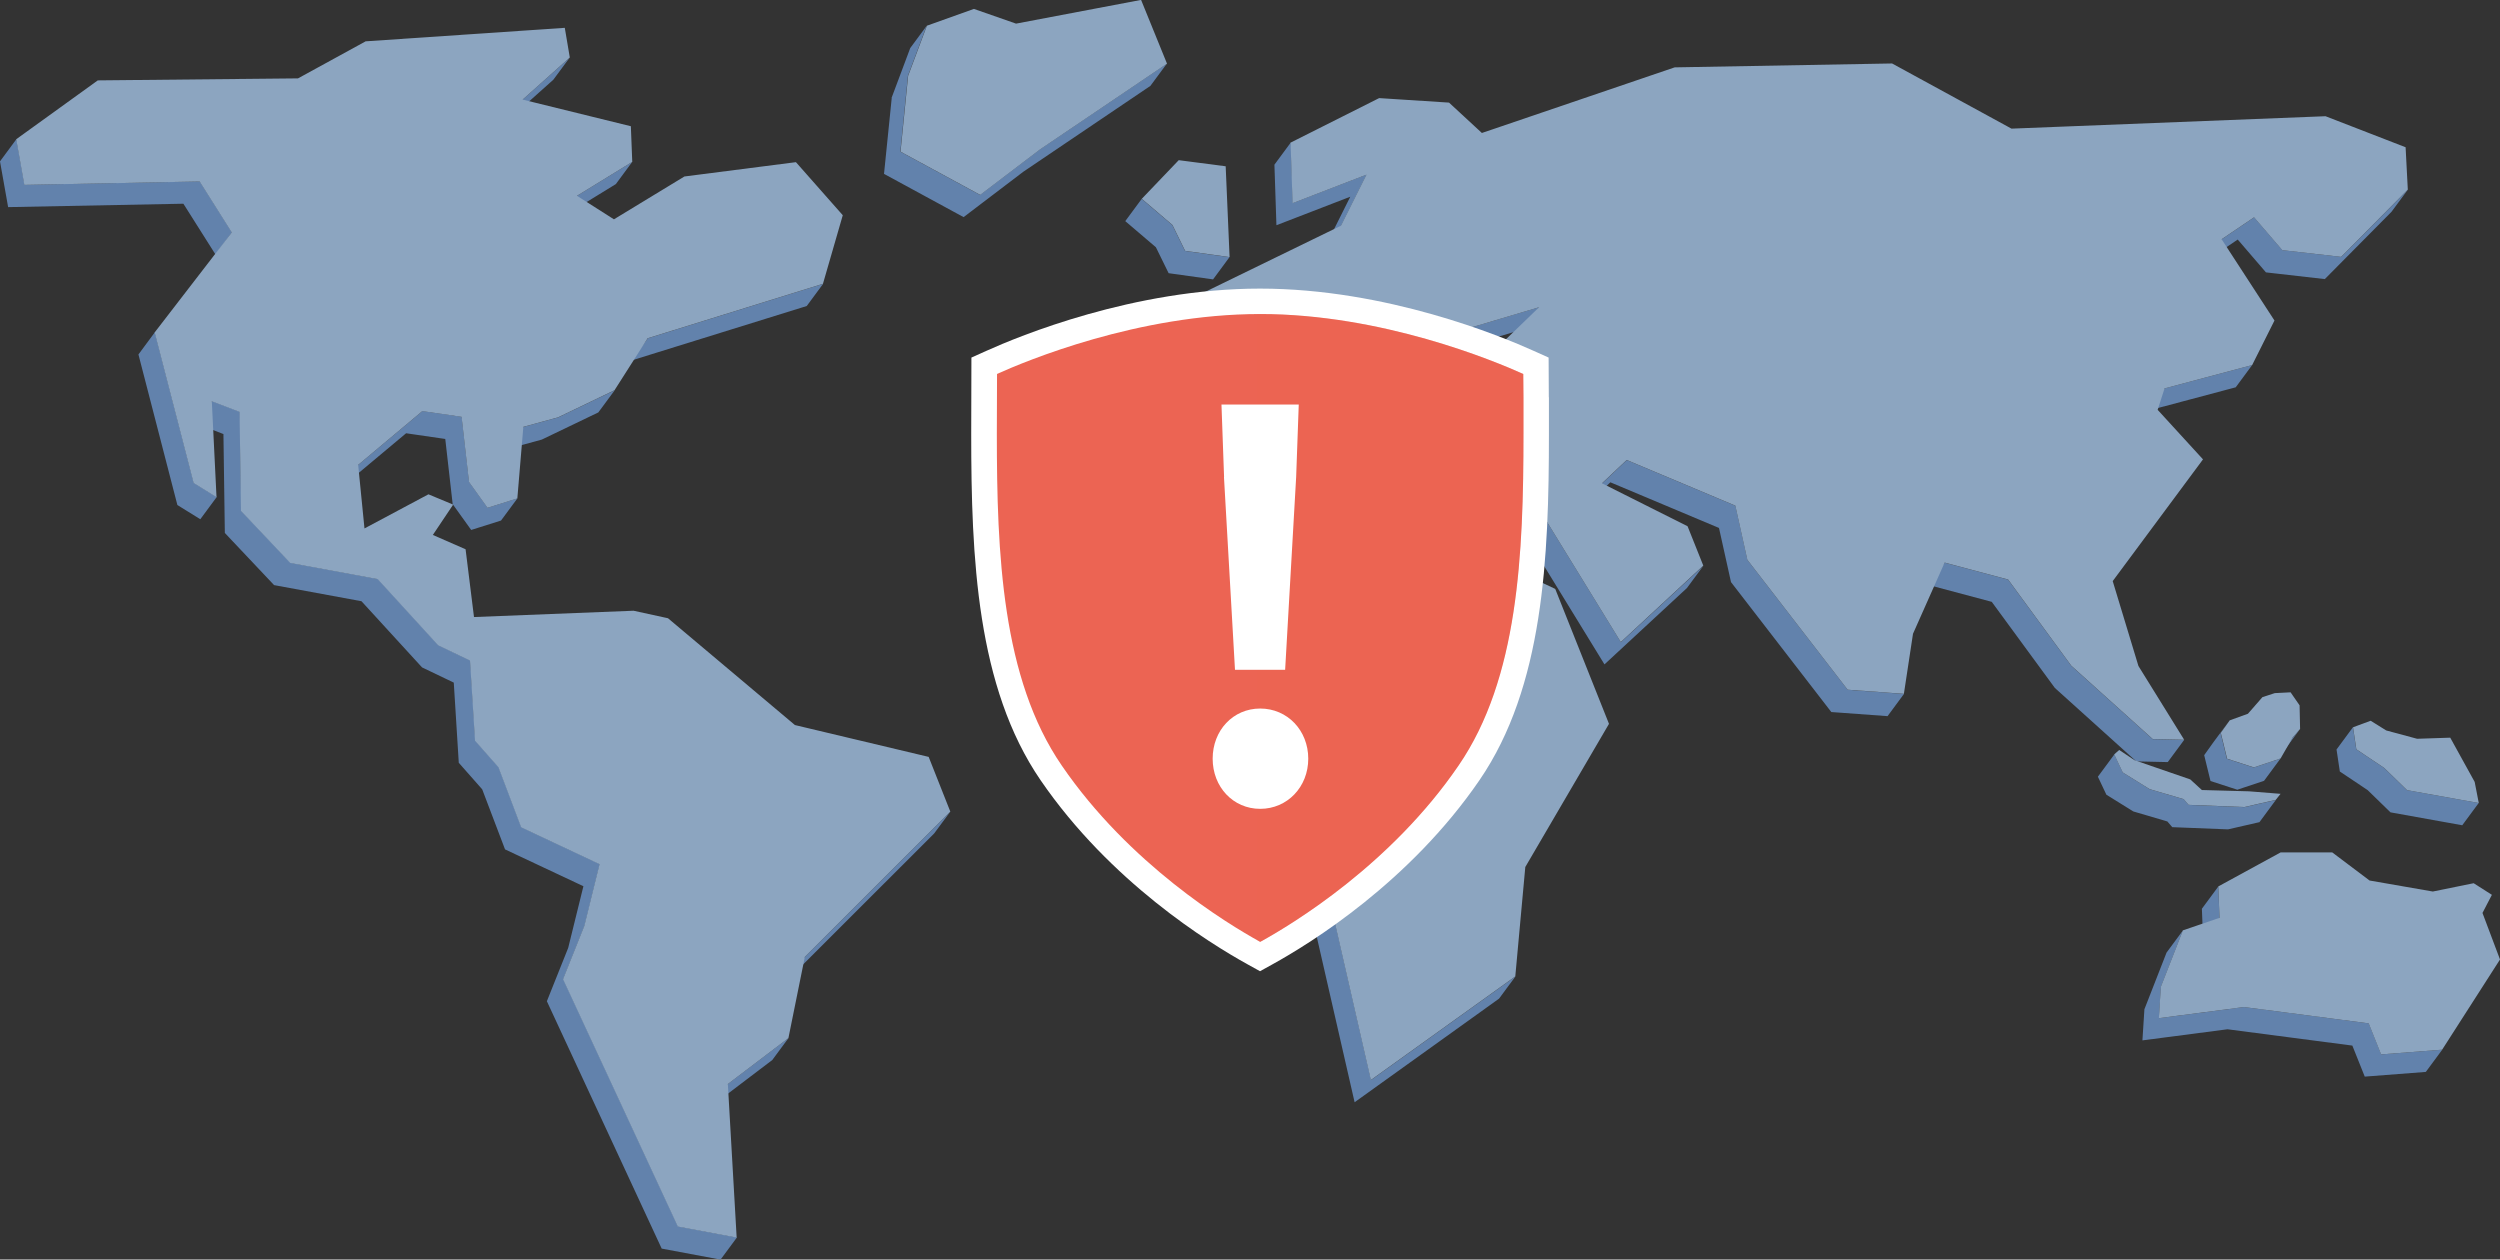
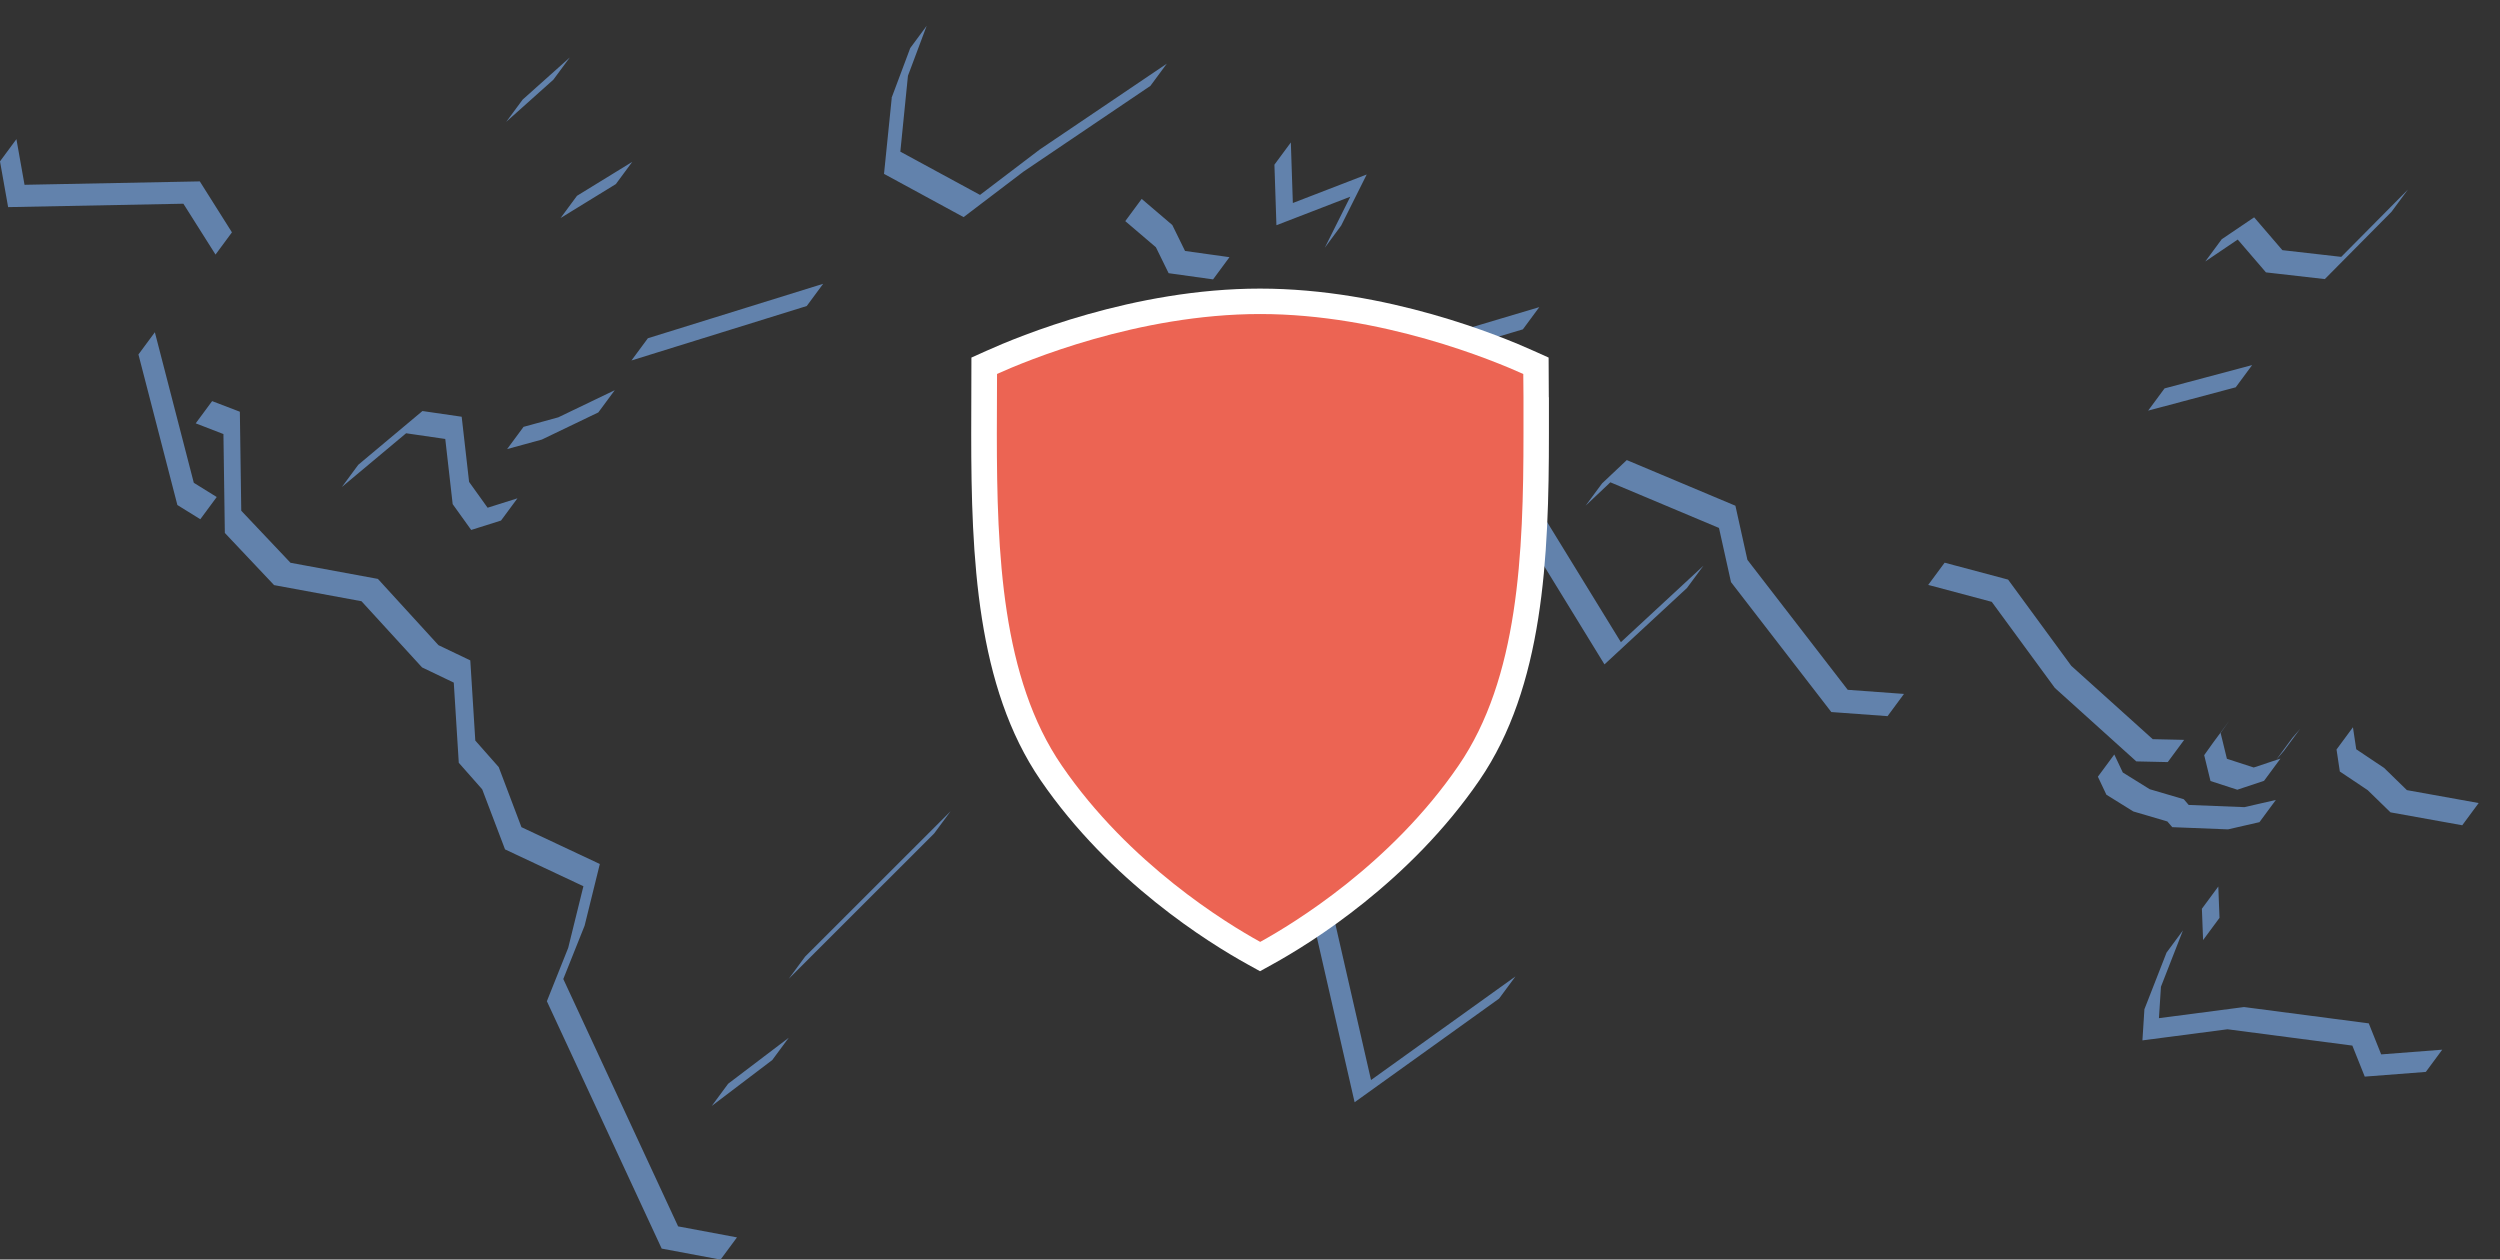
<svg xmlns="http://www.w3.org/2000/svg" width="249.74" height="125.82" viewBox="0 0 249.74 125.82">
  <rect x="0" y="0" width="249.74" height="125.82" fill="#333333" stroke="none" />
  <g isolation="isolate">
    <g id="b" data-name="レイヤー 2">
      <g id="c" data-name="★オブジェクト">
        <g>
          <g>
            <path d="M240.54,18.94l-1.64,2.22-6.66,6.72-5.88-.67-2.82-3.28-3.24,2.19,1.64-2.22,3.24-2.19,2.82,3.28,5.88.67,6.66-6.72h0ZM115.47,24.7l-3.06-2.61,1.64-2.22,3.06,2.61,1.27,2.59,4.44.62-1.64,2.22-4.44-.62-1.27-2.59h0ZM89.08,9.79l-.77,7.58,7.95,4.32,5.96-4.53,12.7-8.58,1.64-2.22-12.7,8.58-5.96,4.53-7.96-4.32.76-7.58,1.87-4.99-1.64,2.22-1.87,4.99h0ZM.81,20.68l-.81-4.56,1.64-2.22.81,4.56,17.51-.34,3.21,5.09-1.64,2.22-3.21-5.08-17.51.34h0ZM17.72,50.45l-3.89-15.04,1.64-2.22,3.89,15.04,2.29,1.42-1.64,2.22-2.29-1.42h0ZM22.32,43.35l.14,9.89,4.92,5.21,8.73,1.61,6.05,6.61,3.17,1.52.5,8.01,2.34,2.65,2.28,6,7.83,3.68-1.52,6.16-2.13,5.33,11.47,24.71,5.88,1.1,1.64-2.22-5.88-1.1-11.47-24.71,2.13-5.33,1.52-6.16-7.83-3.68-2.27-6-2.34-2.65-.5-8.01-3.18-1.52-6.05-6.62-8.73-1.61-4.92-5.2-.14-9.89-2.77-1.06-1.64,2.22,2.77,1.07h0ZM78.79,103.67l-1.64,2.22-6.05,4.59,1.64-2.22,6.05-4.59h0ZM94.96,81.04l-1.64,2.22-14.53,14.52,1.64-2.22,14.53-14.52h0ZM40.57,43.28l-6.42,5.37,1.64-2.22,6.41-5.37,3.92.57.74,6.51,1.85,2.58,2.98-.94-1.64,2.22-2.98.94-1.85-2.58-.74-6.51-3.92-.57h0ZM54.13,43.91l-3.47.95,1.64-2.22,3.47-.95,5.64-2.71-1.64,2.22-5.64,2.71h0ZM82.23,28.35l-1.64,2.22-17.51,5.44,1.64-2.22,17.51-5.44h0ZM63.16,16.17l-1.64,2.22-5.52,3.39,1.64-2.22,5.52-3.39h0ZM56.92,5.74l-1.64,2.22-4.71,4.21,1.64-2.22,4.71-4.21h0ZM210.42,79.39l-.85-1.8,1.64-2.22.85,1.8,2.69,1.67,3.4,1,.49.57,5.57.22,3.14-.72-1.64,2.22-3.14.72-5.57-.22-.49-.57-3.4-1-2.69-1.67h0ZM220.19,75.44l.63,2.58,2.68.87,2.67-.89,1.64-2.22-2.67.89-2.68-.87-.63-2.58.89-1.25-1.64,2.22-.89,1.25h0ZM229.02,73.68l.75-.86-1.64,2.22-.75.86,1.64-2.22h0ZM221.72,91.69l-1.64,2.22-.12-3.13,1.64-2.22.12,3.13h0ZM214.22,100.79l-.2,3.14,8.5-1.11,12.47,1.63,1.24,3.1,6.1-.47,1.64-2.22-6.1.47-1.24-3.1-12.46-1.63-8.5,1.11.2-3.14,2.2-5.63-1.64,2.22-2.2,5.63h0ZM233.74,77.07l-.33-2.2,1.64-2.22.33,2.2,2.78,1.86,2.28,2.22,7.17,1.29-1.64,2.22-7.17-1.29-2.28-2.22-2.78-1.86h0ZM127.51,22.5l-.2-6.05,1.64-2.22.2,6.05,7.38-2.85-2.55,5.1-1.64,2.22,2.55-5.1-7.38,2.85h0ZM113.78,38.89l-2.84-3.71,1.64-2.22,2.84,3.71,13.56-.64,6.99-4.22,4.68,2.78,13.12-3.91-1.64,2.22-13.12,3.91-4.68-2.78-6.99,4.22-13.56.64h0ZM148.51,41.68l-2.91,4.42,1.64-2.22,2.91-4.42-3.62-1.78-1.64,2.22,3.62,1.78h0ZM105.48,65.29l4.79-19.71,1.64-2.22-4.79,19.71,16.12,4.81,8.17,10.79-1.17,5.75,2.95,6.99,3.77,16.48,14.43-10.35-1.64,2.22-14.43,10.35-3.77-16.48-2.95-6.99,1.17-5.75-8.17-10.79-16.12-4.81h0ZM149.88,49.42l10.4,16.95,8.24-7.63,1.64-2.22-8.24,7.63-10.41-16.95-2.63.18-1.64,2.22,2.63-.18h0ZM160.87,48.18l-2.47,2.33,1.64-2.22,2.47-2.33,10.85,4.56,1.2,5.41,10.02,12.98,5.62.41-1.64,2.22-5.62-.41-10.02-12.98-1.2-5.41-10.85-4.56h0ZM198.96,60.11l6.31,8.61,8.14,7.34,3.14.07,1.64-2.22-3.14-.07-8.14-7.33-6.31-8.61-6.34-1.69-1.64,2.22,6.34,1.69h0ZM224.98,36.47l-1.64,2.22-8.75,2.33,1.64-2.22,8.75-2.33Z" fill="#6282ac" fill-rule="evenodd" stroke-width="0" />
-             <path d="M148.07,13.27l.86-.29,18.36-6.25,21.72-.39,11.93,6.51,31.37-1.24,8,3.1.22,4.23-6.66,6.72-5.88-.67-2.82-3.28-3.24,2.19,5.28,8.12-2.23,4.45-8.75,2.33-.69,2.14,4.53,4.95-9.02,12.16,2.57,8.48,4.57,7.37-3.14-.07-8.14-7.33-6.31-8.61-6.34-1.69-3.16,7.11-.91,6-5.62-.41-10.02-12.98-1.2-5.41-10.85-4.56-2.47,2.33,8.55,4.29,1.57,3.93-8.24,7.64-10.41-16.95-2.63.18-.58,8.15,7.07,3.31,5.37,13.48-8.36,14.3-1,10.93-14.43,10.35-3.77-16.48-2.95-6.99,1.17-5.75-8.17-10.79-16.12-4.81,4.79-19.71,21.68-1.6,13.65,2.13,2.91-4.42-3.62-1.78,7.24-7-13.12,3.91-4.68-2.78-6.99,4.22-13.56.64-2.84-3.71,21.39-10.42,2.55-5.1-7.38,2.85-.2-6.05,8.85-4.45,6.98.45,3.29,3.04h0ZM235.06,72.65l.33,2.2,2.78,1.86,2.28,2.22,7.17,1.29-.41-2.11-2.44-4.42-3.31.11-3.08-.83-1.56-.97-1.76.65h0ZM221.6,88.56l.12,3.13-3.66,1.25-2.2,5.63-.2,3.14,8.5-1.11,12.46,1.63,1.24,3.1,6.1-.47,5.78-9.01-1.75-4.65.94-1.81-1.82-1.16-4.08.83-6.32-1.1-3.73-2.81h-5.15s-6.23,3.4-6.23,3.4h0ZM222.47,75.79l2.68.87,2.67-.89,1.2-2.09.75-.86-.05-2.36-.9-1.3-1.58.08-1.23.4-1.45,1.66-1.82.66-.89,1.25.63,2.58h0ZM213.23,75.94l-1.53-1.02-.5.44.85,1.8,2.69,1.67,3.4,1,.49.57,5.57.22,3.14-.72.48-.6-3.14-.25-4.72-.13-1.16-1.06-5.57-1.92h0ZM36.51,4.13l19.91-1.35.5,2.96-4.71,4.21,10.81,2.66.14,3.56-5.52,3.39,3.69,2.35,7.04-4.28,11.14-1.43,4.68,5.3-1.98,6.85-17.51,5.44-3.31,5.19-5.64,2.71-3.47.95-.6,7.15-2.98.94-1.85-2.58-.74-6.51-3.92-.57-6.41,5.37.63,6.35,6.39-3.41,2.47,1.03-2.03,3.03,3.27,1.43.84,6.77,15.94-.63,3.44.75,12.68,10.67,13.36,3.18,2.16,5.46-14.53,14.52-1.64,8.11-6.05,4.59.88,15.34-5.88-1.1-11.47-24.71,2.13-5.33,1.52-6.16-7.83-3.68-2.27-6-2.34-2.65-.5-8.01-3.18-1.52-6.05-6.62-8.73-1.61-4.92-5.2-.14-9.89-2.77-1.06.47,9.58-2.29-1.42-3.89-15.04,7.7-9.99-3.21-5.09-17.51.34-.81-4.56,8.15-5.88,20-.2,6.72-3.68h0ZM92.59,2.58l-1.87,4.99-.76,7.58,7.96,4.32,5.96-4.53,12.7-8.58-2.59-6.37-12.49,2.37-4.21-1.47-4.7,1.68h0ZM117.75,16l-3.69,3.86,3.06,2.61,1.27,2.59,4.44.62-.39-9.07-4.69-.61Z" fill="#8ca5c0" fill-rule="evenodd" stroke-width="0" />
          </g>
          <g>
            <g>
              <g>
                <path d="M154.72,39.68s-.02-3.96-.02-3.96l-1.49-.67c-3.23-1.46-14.72-6.22-27.34-6.22s-24.11,4.76-27.34,6.22l-1.49.67-.02,7.62c0,12.39.54,25.27,6.93,34.6,6.95,10.14,16.78,16.24,20.69,18.4l1.23.68,1.23-.68c3.9-2.15,13.74-8.26,20.69-18.4,6.4-9.34,6.94-22.2,6.94-34.59v-3.66Z" fill="#fff" stroke-width="0" />
                <path d="M99.6,37.36c0,.88-.02,5.98-.02,5.98,0,11.98.5,24.42,6.49,33.14,6.74,9.84,16.46,15.76,19.82,17.61,3.36-1.85,13.08-7.77,19.81-17.61,5.99-8.72,6.49-21.16,6.49-33.15v-3.65s-.02-1.4-.02-2.32c-2.9-1.31-14.1-5.99-26.29-5.99s-23.39,4.68-26.29,5.99Z" fill="#ec6453" stroke-width="0" />
              </g>
-               <path d="M152.17,37.36c-2.9-1.31-14.1-5.99-26.29-5.99-.1,0-.2,0-.3,0v62.55c.1.05.21.11.3.17,3.36-1.85,13.08-7.77,19.81-17.61,5.99-8.72,6.49-21.16,6.49-33.15v-3.65s-.02-1.4-.02-2.32Z" fill="#ec6453" mix-blend-mode="multiply" opacity=".25" stroke-width="0" />
            </g>
-             <path d="M121.14,75.79c0-2.82,2.03-5.01,4.75-5.01s4.8,2.19,4.8,5.01-2.09,5.01-4.8,5.01-4.75-2.19-4.75-5.01ZM122.28,47.66l-.26-7.25h7.72l-.26,7.25-1.1,19.25h-5.01l-1.1-19.25Z" fill="#fff" stroke-width="0" />
          </g>
        </g>
      </g>
    </g>
  </g>
</svg>